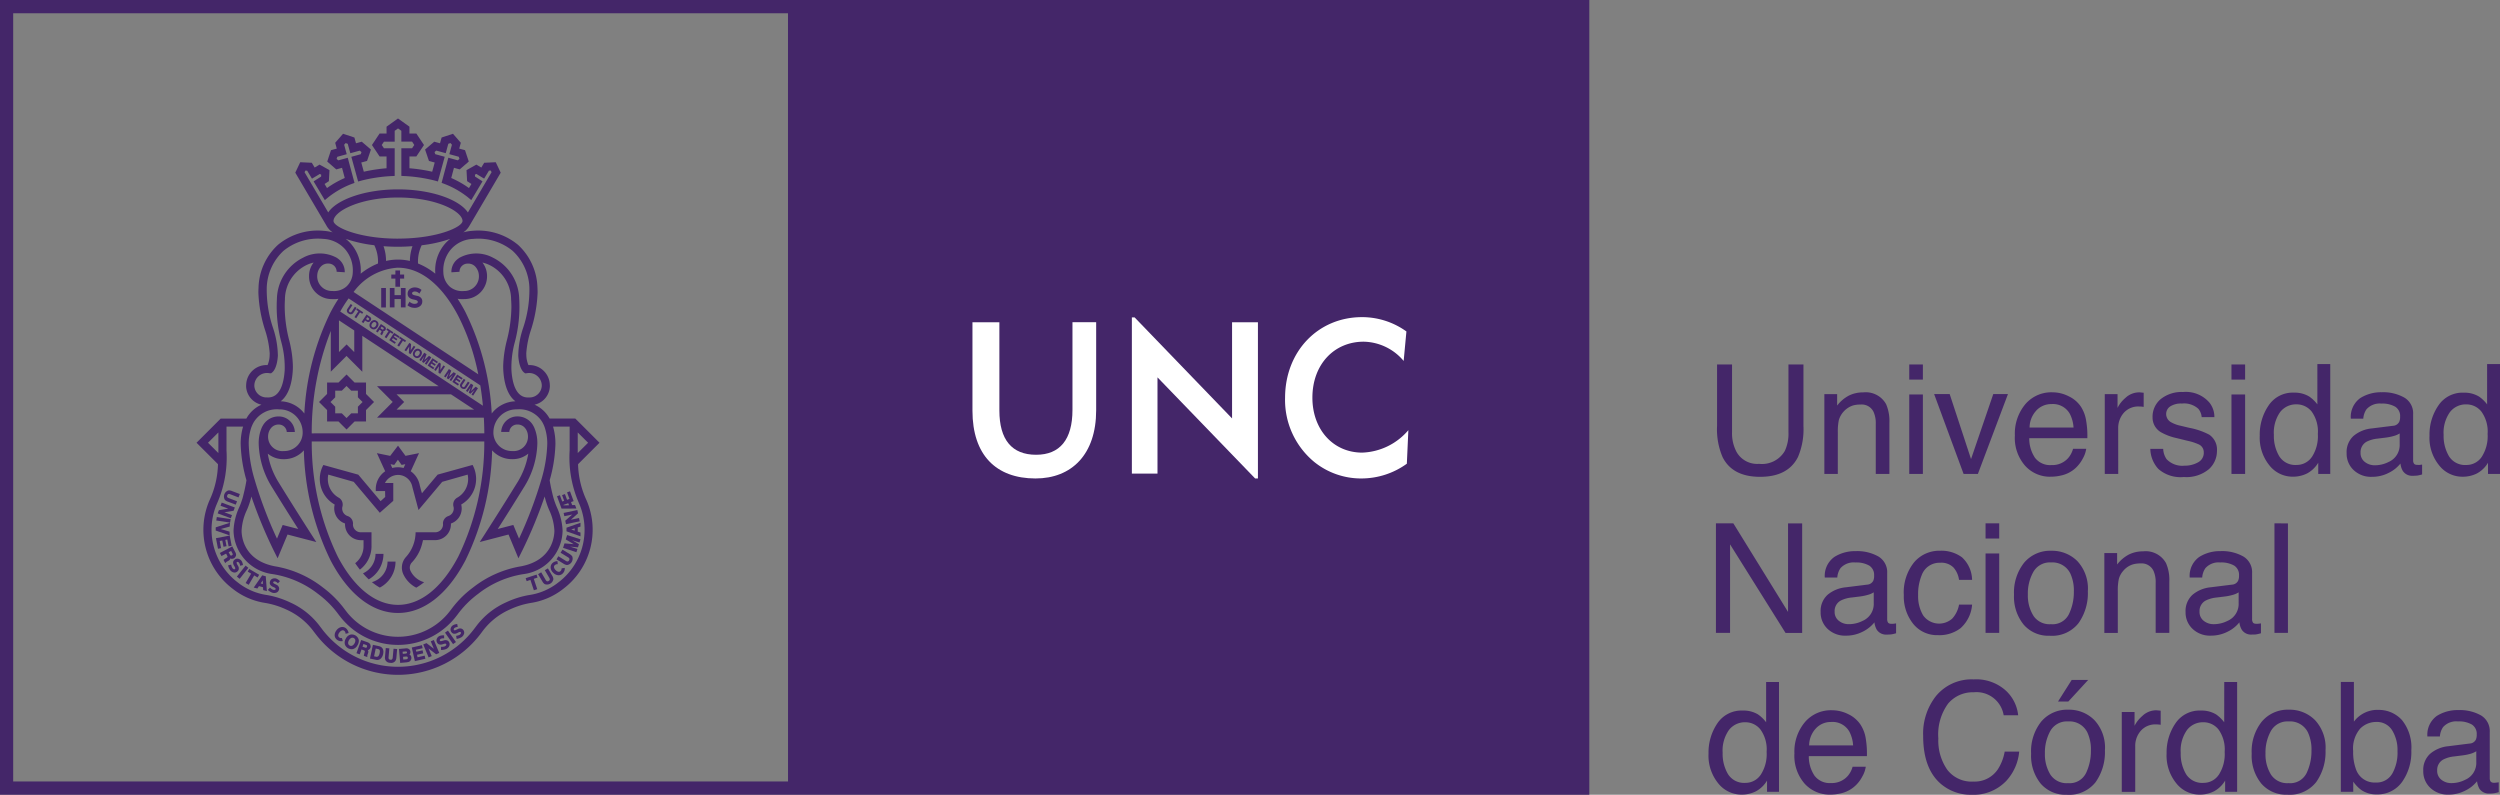
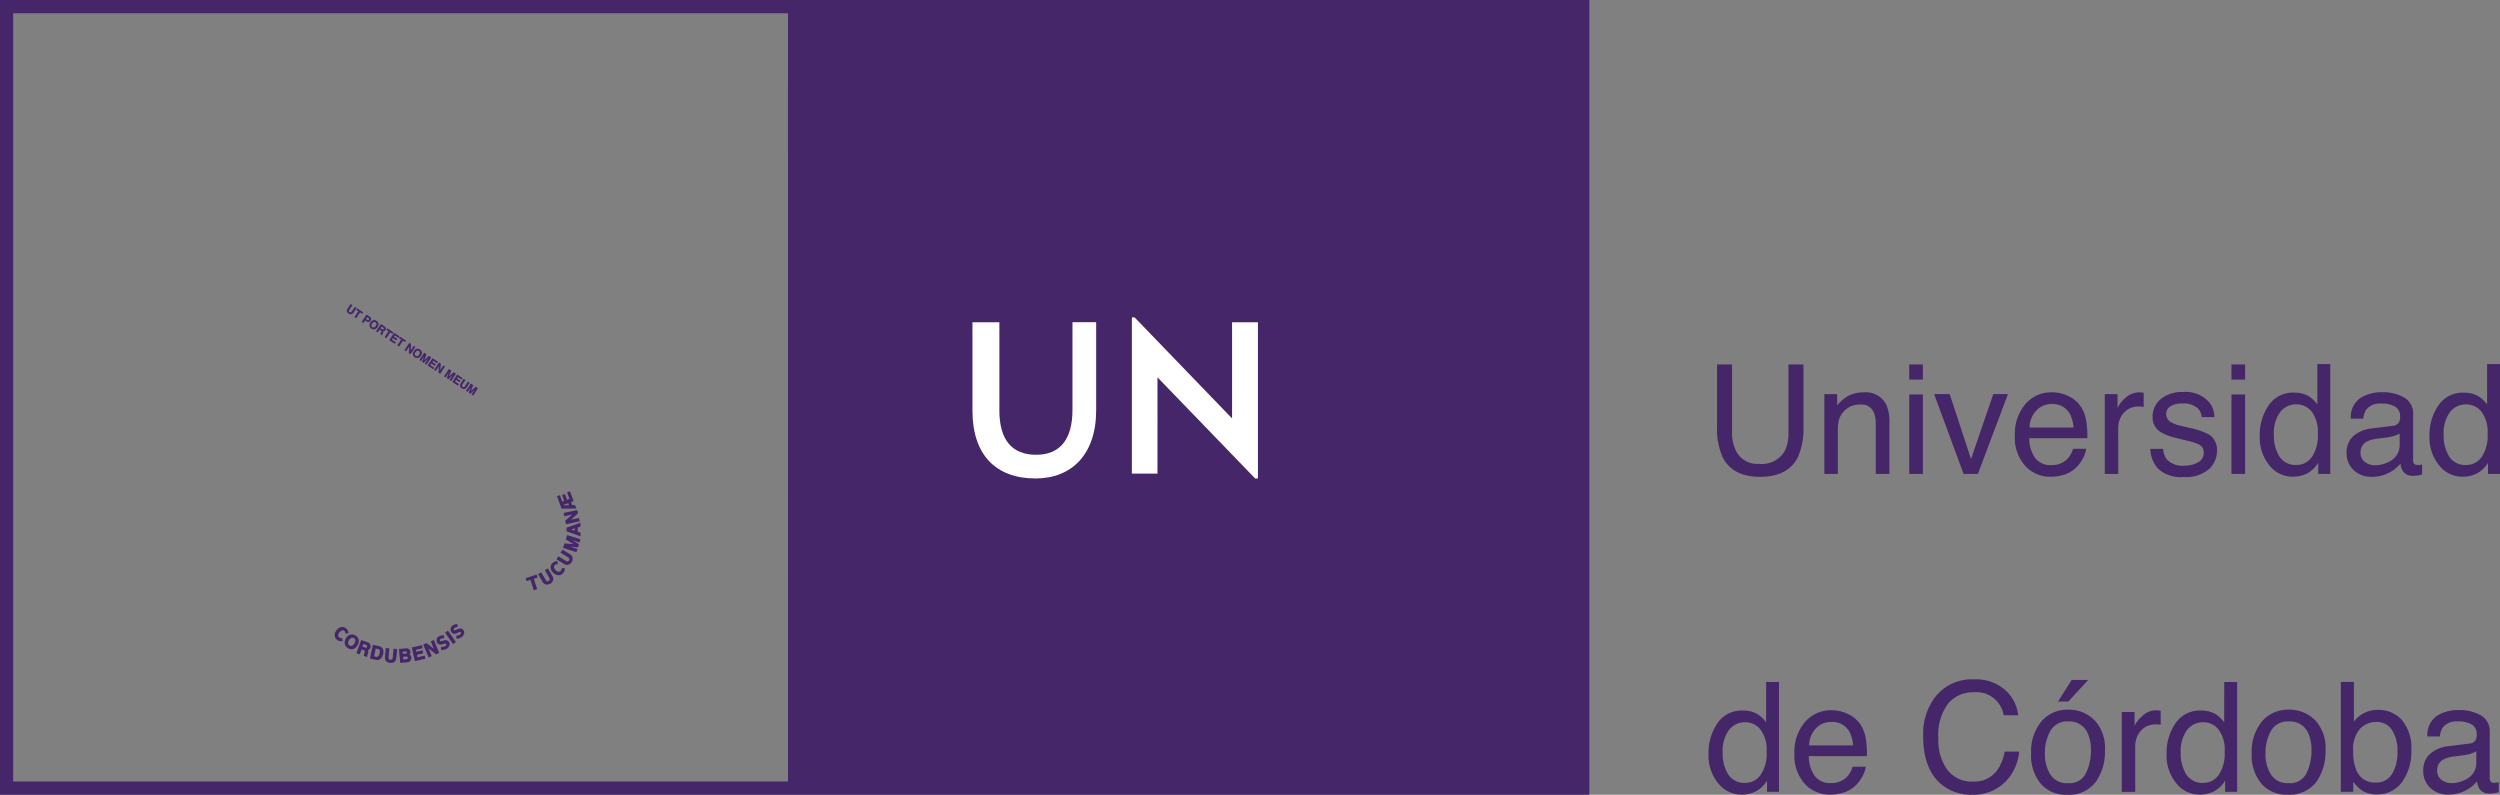
<svg xmlns="http://www.w3.org/2000/svg" width="289.552" height="92.043" viewBox="0 0 289.552 92.043">
  <rect x="0" y="0" width="289.552" height="92.043" fill="#808080" stroke="none" />
  <defs>
    <style>
      .cls-1 {
        fill: #442669;
      }

      .cls-2 {
        fill: #fff;
      }
    </style>
  </defs>
  <g id="Grupo_332" data-name="Grupo 332" transform="translate(-112.273 -325.305)">
    <g id="Grupo_331" data-name="Grupo 331" transform="translate(112.273 325.305)">
      <path id="Trazado_2973" data-name="Trazado 2973" class="cls-1" d="M112.273,325.305v92.043H296.348V325.305Zm91.27,90.507H113.8V326.841h89.738Z" transform="translate(-112.273 -325.305)" />
      <g id="Grupo_326" data-name="Grupo 326" transform="translate(197.883 42.167)">
        <path id="Trazado_2974" data-name="Trazado 2974" class="cls-1" d="M417.87,443.868a3.209,3.209,0,0,1-2.842,1.456,3.539,3.539,0,0,1-3.052-1.388,5.919,5.919,0,0,1-1.022-3.606,6.07,6.07,0,0,1,1.13-4.032,3.732,3.732,0,0,1,2.975-1.315,3.187,3.187,0,0,1,3.463,2.662H420.2a4.513,4.513,0,0,0-1.462-2.886,5.1,5.1,0,0,0-3.693-1.268,5.336,5.336,0,0,0-4.381,1.951,7.029,7.029,0,0,0-1.467,4.6q0,3.7,1.955,5.467a5.276,5.276,0,0,0,3.671,1.338,5.19,5.19,0,0,0,4.03-1.634,5.763,5.763,0,0,0,1.467-3.358h-1.68A5.553,5.553,0,0,1,417.87,443.868Zm6.947-7.814h1.193l2.3-2.5H426.4Zm11.392,1.015a2.316,2.316,0,0,0-1.636.667,3.613,3.613,0,0,0-.892,1.133v-1.6H432.2v9.248h1.559V441.2a2.622,2.622,0,0,1,.631-1.738,2.222,2.222,0,0,1,1.807-.756c.093,0,.177,0,.257.01a1.86,1.86,0,0,1,.253.035v-1.634c-.164-.02-.284-.03-.356-.036S436.236,437.069,436.21,437.069ZM426.024,437a3.931,3.931,0,0,0-3.152,1.379A5.528,5.528,0,0,0,421.7,442.1a5.137,5.137,0,0,0,1.111,3.463,3.782,3.782,0,0,0,3.01,1.287,3.9,3.9,0,0,0,3.35-1.458,6.033,6.033,0,0,0,1.079-3.691,4.662,4.662,0,0,0-1.226-3.5A4.133,4.133,0,0,0,426.024,437Zm2.035,7.34a2.108,2.108,0,0,1-2.093,1.167,2.246,2.246,0,0,1-2.029-.982,4.446,4.446,0,0,1-.639-2.459,5.121,5.121,0,0,1,.639-2.622,2.2,2.2,0,0,1,2.047-1.084,2.3,2.3,0,0,1,2.232,1.277,4.692,4.692,0,0,1,.41,2.1A5.912,5.912,0,0,1,428.059,444.344Zm-37.048-5.881a4.193,4.193,0,0,0-.938-.909,3.247,3.247,0,0,0-1.771-.45,3.359,3.359,0,0,0-2.938,1.478,6,6,0,0,0-1.026,3.5,5.087,5.087,0,0,0,1.127,3.456,3.432,3.432,0,0,0,2.669,1.3,3.686,3.686,0,0,0,1.7-.382,3.391,3.391,0,0,0,1.281-1.239v1.3H392.5V433.79h-1.492Zm-.636,6.087a2.114,2.114,0,0,1-1.765.929,2.2,2.2,0,0,1-2.01-1,4.6,4.6,0,0,1-.627-2.481,4.124,4.124,0,0,1,.727-2.638,2.326,2.326,0,0,1,1.893-.9,2.216,2.216,0,0,1,1.76.84,3.936,3.936,0,0,1,.714,2.591A4.366,4.366,0,0,1,390.375,444.55Zm12.174-4.206a4.1,4.1,0,0,0-.617-1.623,3.52,3.52,0,0,0-1.4-1.194,4.221,4.221,0,0,0-1.9-.459,3.951,3.951,0,0,0-3.139,1.387,5.3,5.3,0,0,0-1.207,3.613,4.9,4.9,0,0,0,1.193,3.514,3.874,3.874,0,0,0,2.913,1.255,5.317,5.317,0,0,0,1.259-.14,3.584,3.584,0,0,0,1.738-.933,3.9,3.9,0,0,0,.76-1.022,3.168,3.168,0,0,0,.4-1.13h-1.525a2.715,2.715,0,0,1-.572,1.079,2.464,2.464,0,0,1-1.928.81,2.208,2.208,0,0,1-1.911-.854,4.01,4.01,0,0,1-.661-2.263h6.73A10.668,10.668,0,0,0,402.549,440.345Zm-6.558.8a2.915,2.915,0,0,1,.763-1.952,2.344,2.344,0,0,1,1.78-.765,2.234,2.234,0,0,1,2.113,1.113,3.924,3.924,0,0,1,.436,1.6Zm65.857-4.121a3.4,3.4,0,0,0-2.762,1.364v-4.6h-1.514v12.726h1.437v-1.177a4.228,4.228,0,0,0,.926.966,3.038,3.038,0,0,0,1.787.51,3.467,3.467,0,0,0,2.953-1.454,5.991,5.991,0,0,0,1.062-3.644,5.049,5.049,0,0,0-1.078-3.5A3.609,3.609,0,0,0,461.849,437.026Zm1.66,7.416a2.079,2.079,0,0,1-1.888,1,2.272,2.272,0,0,1-2.293-1.533A5.683,5.683,0,0,1,459,441.8a3.535,3.535,0,0,1,.8-2.594,2.594,2.594,0,0,1,1.864-.785,2.058,2.058,0,0,1,1.846.958,4.334,4.334,0,0,1,.626,2.421A4.927,4.927,0,0,1,463.509,444.442Zm11.827,1.026a.475.475,0,0,1-.416-.146.679.679,0,0,1-.1-.393V439.6a2.113,2.113,0,0,0-1.008-1.935,5.019,5.019,0,0,0-2.642-.62,4.539,4.539,0,0,0-2.472.671,2.684,2.684,0,0,0-1.1,2.387h1.45a2.139,2.139,0,0,1,.366-1.084,2.037,2.037,0,0,1,1.72-.661,3.021,3.021,0,0,1,1.614.359,1.278,1.278,0,0,1,.563,1.157,1.4,1.4,0,0,1-.1.6.851.851,0,0,1-.716.446l-2.474.31a3.805,3.805,0,0,0-2.1.874,2.5,2.5,0,0,0-.8,1.99,2.6,2.6,0,0,0,.811,1.956,2.918,2.918,0,0,0,2.1.783,4.184,4.184,0,0,0,1.959-.464,3.944,3.944,0,0,0,1.361-1.082,2.264,2.264,0,0,0,.266.854,1.282,1.282,0,0,0,1.167.569,3.538,3.538,0,0,0,.519-.029,4.716,4.716,0,0,0,.558-.127v-1.146c-.1.015-.19.031-.279.037A2.253,2.253,0,0,1,475.335,445.468Zm-2.074-2.394a2.13,2.13,0,0,1-1.293,2.055,3.5,3.5,0,0,1-1.587.382,1.815,1.815,0,0,1-1.161-.388,1.274,1.274,0,0,1-.488-1.058,1.364,1.364,0,0,1,.718-1.292,3.513,3.513,0,0,1,1.264-.353l.94-.12a6.005,6.005,0,0,0,.875-.168,2.65,2.65,0,0,0,.732-.311ZM451.57,437a3.926,3.926,0,0,0-3.15,1.379,5.544,5.544,0,0,0-1.172,3.713,5.119,5.119,0,0,0,1.113,3.463,3.773,3.773,0,0,0,3.006,1.287,3.9,3.9,0,0,0,3.352-1.458A6.033,6.033,0,0,0,455.8,441.7a4.67,4.67,0,0,0-1.226-3.5A4.134,4.134,0,0,0,451.57,437Zm2.037,7.34a2.112,2.112,0,0,1-2.095,1.167,2.246,2.246,0,0,1-2.026-.982,4.422,4.422,0,0,1-.639-2.459,5.092,5.092,0,0,1,.639-2.622,2.2,2.2,0,0,1,2.048-1.084,2.3,2.3,0,0,1,2.23,1.277,4.684,4.684,0,0,1,.408,2.1A5.931,5.931,0,0,1,453.607,444.344Zm-9.543-5.881a4.061,4.061,0,0,0-.935-.909,3.244,3.244,0,0,0-1.77-.45,3.361,3.361,0,0,0-2.939,1.478,5.974,5.974,0,0,0-1.028,3.5,5.079,5.079,0,0,0,1.131,3.456,3.424,3.424,0,0,0,2.664,1.3,3.661,3.661,0,0,0,1.7-.382,3.342,3.342,0,0,0,1.284-1.239v1.3h1.39V433.79h-1.492Zm-.634,6.087a2.115,2.115,0,0,1-1.765.929,2.2,2.2,0,0,1-2.013-1,4.6,4.6,0,0,1-.625-2.481,4.106,4.106,0,0,1,.727-2.638,2.316,2.316,0,0,1,1.893-.9,2.215,2.215,0,0,1,1.76.84,3.941,3.941,0,0,1,.711,2.591A4.376,4.376,0,0,1,443.43,444.55Z" transform="translate(-384.338 -396.97)" />
-         <path id="Trazado_2975" data-name="Trazado 2975" class="cls-1" d="M427.516,420.2a6.022,6.022,0,0,0,1.079-3.691,4.676,4.676,0,0,0-1.223-3.5,4.15,4.15,0,0,0-3-1.19,3.933,3.933,0,0,0-3.154,1.379,5.545,5.545,0,0,0-1.175,3.708,5.13,5.13,0,0,0,1.114,3.464,3.768,3.768,0,0,0,3.01,1.291A3.894,3.894,0,0,0,427.516,420.2Zm-5.23-.863a4.395,4.395,0,0,1-.64-2.454,5.055,5.055,0,0,1,.64-2.62,2.191,2.191,0,0,1,2.045-1.091,2.3,2.3,0,0,1,2.232,1.277,4.681,4.681,0,0,1,.41,2.106,5.87,5.87,0,0,1-.568,2.6,2.109,2.109,0,0,1-2.09,1.168A2.24,2.24,0,0,1,422.285,419.342Zm-5.539,1.991h1.581v-9.2h-1.581ZM433.8,413.4a3.113,3.113,0,0,1,.9-.114,1.519,1.519,0,0,1,1.5.863,3.172,3.172,0,0,1,.25,1.363v5.819h1.58v-5.926a4.843,4.843,0,0,0-.381-2.15A2.69,2.69,0,0,0,435,411.885a3.686,3.686,0,0,0-1.628.357,4.125,4.125,0,0,0-1.387,1.168v-1.325h-1.481v9.248h1.559V416.5a6.367,6.367,0,0,1,.115-1.393,2.31,2.31,0,0,1,.5-.943A2.357,2.357,0,0,1,433.8,413.4Zm-38.294-4.753h-1.636V418.9l-6.334-10.255h-2.018v12.685h1.637V411.078l6.424,10.255h1.927Zm10.368,11.633c-.215,0-.353-.046-.421-.146a.678.678,0,0,1-.1-.385v-5.329a2.114,2.114,0,0,0-1.009-1.933,4.984,4.984,0,0,0-2.645-.625,4.491,4.491,0,0,0-2.464.673,2.687,2.687,0,0,0-1.109,2.388h1.448a2.207,2.207,0,0,1,.369-1.087,2.046,2.046,0,0,1,1.721-.66,3,3,0,0,1,1.611.362,1.271,1.271,0,0,1,.564,1.157,1.377,1.377,0,0,1-.1.6.844.844,0,0,1-.716.449l-2.472.308a3.838,3.838,0,0,0-2.106.871,2.53,2.53,0,0,0-.8,1.994,2.6,2.6,0,0,0,.815,1.956,2.915,2.915,0,0,0,2.1.778,4.208,4.208,0,0,0,1.955-.458,4.006,4.006,0,0,0,1.362-1.084,2.16,2.16,0,0,0,.268.849,1.279,1.279,0,0,0,1.168.569,4.547,4.547,0,0,0,.518-.024,4.166,4.166,0,0,0,.554-.129v-1.143c-.1.016-.191.027-.277.038A2.067,2.067,0,0,1,405.878,420.281Zm-2.078-2.4a2.134,2.134,0,0,1-1.292,2.061,3.5,3.5,0,0,1-1.583.379,1.8,1.8,0,0,1-1.162-.385,1.282,1.282,0,0,1-.492-1.062,1.375,1.375,0,0,1,.718-1.292,3.624,3.624,0,0,1,1.269-.35l.935-.116a5.714,5.714,0,0,0,.875-.175,2.57,2.57,0,0,0,.732-.305Zm10.1,2.864a4.059,4.059,0,0,0,1.292-2.687h-1.512a3.241,3.241,0,0,1-.781,1.61,2.275,2.275,0,0,1-3.373-.359,4.352,4.352,0,0,1-.586-2.334,5.78,5.78,0,0,1,.412-2.321,2.185,2.185,0,0,1,2.122-1.445,1.983,1.983,0,0,1,1.576.563,2.782,2.782,0,0,1,.629,1.415h1.512a3.637,3.637,0,0,0-1.175-2.612,4.032,4.032,0,0,0-2.542-.758,3.818,3.818,0,0,0-3.011,1.356,5.569,5.569,0,0,0-1.181,3.787,5.074,5.074,0,0,0,1.079,3.312,3.539,3.539,0,0,0,2.888,1.322A4.045,4.045,0,0,0,413.9,420.749Zm4.432-12.1h-1.581V410.4h1.581Zm29.764,12.858a4.157,4.157,0,0,0,.552-.129v-1.143c-.1.016-.191.027-.275.038a2.082,2.082,0,0,1-.233.01c-.215,0-.352-.046-.419-.146a.668.668,0,0,1-.1-.385v-5.329a2.113,2.113,0,0,0-1.008-1.933,4.983,4.983,0,0,0-2.642-.625,4.5,4.5,0,0,0-2.468.673,2.681,2.681,0,0,0-1.108,2.388h1.448a2.177,2.177,0,0,1,.37-1.087,2.039,2.039,0,0,1,1.718-.66,3.015,3.015,0,0,1,1.614.362,1.266,1.266,0,0,1,.562,1.157,1.352,1.352,0,0,1-.105.6.84.84,0,0,1-.714.449l-2.471.308a3.816,3.816,0,0,0-2.1.871,2.526,2.526,0,0,0-.8,1.994,2.593,2.593,0,0,0,.816,1.956,2.907,2.907,0,0,0,2.1.778,4.2,4.2,0,0,0,1.955-.458,3.951,3.951,0,0,0,1.363-1.084,2.124,2.124,0,0,0,.268.849,1.28,1.28,0,0,0,1.166.569A4.52,4.52,0,0,0,448.092,421.506Zm-2.033-3.62a2.134,2.134,0,0,1-1.292,2.061,3.516,3.516,0,0,1-1.583.379,1.817,1.817,0,0,1-1.164-.385,1.282,1.282,0,0,1-.492-1.062,1.379,1.379,0,0,1,.719-1.292,3.624,3.624,0,0,1,1.268-.35l.938-.116a5.829,5.829,0,0,0,.876-.175,2.623,2.623,0,0,0,.732-.305Zm4.149-9.238v12.685h1.56V408.648Z" transform="translate(-384.661 -390.196)" />
        <path id="Trazado_2976" data-name="Trazado 2976" class="cls-1" d="M409.532,383.323h-1.578v1.756h1.578Zm0,3.48h-1.578v9.2h1.578Zm-9.851,4.367a6.5,6.5,0,0,1,.115-1.392,2.55,2.55,0,0,1,1.627-1.7,3.087,3.087,0,0,1,.9-.111,1.509,1.509,0,0,1,1.5.86,3.141,3.141,0,0,1,.253,1.364v5.816h1.578V390.08a4.923,4.923,0,0,0-.377-2.149,2.694,2.694,0,0,0-2.655-1.372,3.679,3.679,0,0,0-1.632.356,4.155,4.155,0,0,0-1.388,1.169v-1.326h-1.481v9.246h1.557Zm67.149,3.786c-.212,0-.35-.048-.416-.148a.654.654,0,0,1-.1-.383V389.1a2.115,2.115,0,0,0-1.007-1.932,4.983,4.983,0,0,0-2.642-.626,4.508,4.508,0,0,0-2.47.674,2.686,2.686,0,0,0-1.1,2.387h1.446a2.175,2.175,0,0,1,.37-1.086,2.043,2.043,0,0,1,1.722-.661,2.987,2.987,0,0,1,1.61.364,1.269,1.269,0,0,1,.563,1.157,1.336,1.336,0,0,1-.107.6.844.844,0,0,1-.714.45l-2.474.308a3.839,3.839,0,0,0-2.1.868,2.524,2.524,0,0,0-.8,2,2.592,2.592,0,0,0,.816,1.956,2.915,2.915,0,0,0,2.1.78,4.18,4.18,0,0,0,1.956-.459,3.976,3.976,0,0,0,1.363-1.082,2.108,2.108,0,0,0,.268.849,1.278,1.278,0,0,0,1.168.57,4.51,4.51,0,0,0,.519-.025,3.805,3.805,0,0,0,.552-.131v-1.141c-.1.015-.191.026-.275.037S466.9,394.956,466.83,394.956Zm-2.075-2.394a2.135,2.135,0,0,1-1.292,2.06,3.515,3.515,0,0,1-1.583.379,1.817,1.817,0,0,1-1.163-.388,1.277,1.277,0,0,1-.492-1.06,1.38,1.38,0,0,1,.718-1.292,3.634,3.634,0,0,1,1.268-.35l.936-.116a6.1,6.1,0,0,0,.878-.175,2.639,2.639,0,0,0,.731-.306Zm-17.9-5.759h-1.581v9.2h1.581Zm-5.465,7.865a3.089,3.089,0,0,1-1.551.378,2.515,2.515,0,0,1-2.079-.752,2.254,2.254,0,0,1-.395-1.192h-1.49a3.535,3.535,0,0,0,.93,2.323,3.9,3.9,0,0,0,2.954.935,4.066,4.066,0,0,0,2.891-.9,2.844,2.844,0,0,0,.944-2.132,2.08,2.08,0,0,0-.9-1.874,8.131,8.131,0,0,0-2.288-.787l-1.046-.25a3.691,3.691,0,0,1-1.038-.379,1.085,1.085,0,0,1-.612-.962,1.043,1.043,0,0,1,.466-.889,2.313,2.313,0,0,1,1.366-.337,2.452,2.452,0,0,1,1.9.615,1.766,1.766,0,0,1,.381.956h1.472a2.659,2.659,0,0,0-.572-1.676,3.6,3.6,0,0,0-3.055-1.23,3.873,3.873,0,0,0-2.576.811,2.651,2.651,0,0,0-.957,2.126,1.957,1.957,0,0,0,1.015,1.745,6.347,6.347,0,0,0,1.773.656l1.258.311a6.4,6.4,0,0,1,1.349.439.992.992,0,0,1,.536.907A1.238,1.238,0,0,1,441.39,394.668Zm-50.7,1.669q3.22,0,4.376-2.294a8.185,8.185,0,0,0,.634-3.6v-7.12h-1.736v7.834a4.723,4.723,0,0,1-.423,2.186,3.067,3.067,0,0,1-2.99,1.492,2.741,2.741,0,0,1-2.6-1.38,4.589,4.589,0,0,1-.521-2.3v-7.834h-1.736v7.12a8.185,8.185,0,0,0,.634,3.6Q387.466,396.338,390.689,396.338Zm84.192-13.059v4.673a4.063,4.063,0,0,0-.936-.907,3.255,3.255,0,0,0-1.768-.452,3.359,3.359,0,0,0-2.936,1.481,5.95,5.95,0,0,0-1.033,3.5,5.064,5.064,0,0,0,1.13,3.453,3.418,3.418,0,0,0,2.665,1.3,3.674,3.674,0,0,0,1.7-.379,3.363,3.363,0,0,0,1.282-1.237v1.295h1.392V383.279Zm-.634,10.765a2.124,2.124,0,0,1-1.765.924,2.2,2.2,0,0,1-2.01-1,4.6,4.6,0,0,1-.627-2.481,4.111,4.111,0,0,1,.727-2.638,2.319,2.319,0,0,1,1.893-.9,2.216,2.216,0,0,1,1.76.842,3.938,3.938,0,0,1,.714,2.586A4.4,4.4,0,0,1,474.247,394.044Zm-42.094-3.352a2.653,2.653,0,0,1,.628-1.741,2.233,2.233,0,0,1,1.811-.756c.091,0,.175,0,.255.009s.162.02.257.036V386.6c-.169-.016-.289-.027-.356-.036s-.118-.009-.148-.009a2.328,2.328,0,0,0-1.635.667,3.509,3.509,0,0,0-.888,1.135v-1.6H430.6v9.246h1.558Zm14.7-7.369h-1.581v1.756h1.581Zm-22.564,13a5.1,5.1,0,0,0,1.261-.14,3.58,3.58,0,0,0,1.74-.929,4.11,4.11,0,0,0,.758-1.022,3.238,3.238,0,0,0,.4-1.135h-1.524a2.759,2.759,0,0,1-.576,1.081,2.443,2.443,0,0,1-1.925.8,2.2,2.2,0,0,1-1.911-.849,4,4,0,0,1-.66-2.263h6.728a10.181,10.181,0,0,0-.14-2.035,4.134,4.134,0,0,0-.615-1.629,3.481,3.481,0,0,0-1.4-1.189,4.169,4.169,0,0,0-1.895-.463,3.96,3.96,0,0,0-3.144,1.39,5.313,5.313,0,0,0-1.2,3.609,4.876,4.876,0,0,0,1.193,3.513A3.858,3.858,0,0,0,424.291,396.327Zm-1.64-7.642a2.355,2.355,0,0,1,1.782-.767,2.235,2.235,0,0,1,2.114,1.117,3.964,3.964,0,0,1,.435,1.6H421.89A2.917,2.917,0,0,1,422.651,388.685Zm-6.746,7.32,3.482-9.246h-1.7l-2.576,7.53-2.474-7.53h-1.8l3.411,9.246Zm39.318-8.053a4.171,4.171,0,0,0-.94-.907,3.257,3.257,0,0,0-1.769-.452,3.356,3.356,0,0,0-2.935,1.481,5.962,5.962,0,0,0-1.029,3.5,5.084,5.084,0,0,0,1.127,3.453,3.422,3.422,0,0,0,2.669,1.3,3.669,3.669,0,0,0,1.694-.379,3.382,3.382,0,0,0,1.284-1.237v1.295h1.392V383.279h-1.492Zm-.638,6.091a2.116,2.116,0,0,1-1.765.924,2.193,2.193,0,0,1-2.007-1,4.57,4.57,0,0,1-.626-2.481,4.115,4.115,0,0,1,.722-2.638,2.327,2.327,0,0,1,1.893-.9,2.229,2.229,0,0,1,1.765.842,3.943,3.943,0,0,1,.711,2.586A4.4,4.4,0,0,1,454.585,394.044Z" transform="translate(-384.706 -383.279)" />
      </g>
      <g id="Grupo_327" data-name="Grupo 327" transform="translate(112.63 36.731)">
        <path id="Trazado_2977" data-name="Trazado 2977" class="cls-2" d="M304.117,387.547l-11.286-11.7h-.319v18.089h2.968V382.792L306.788,394.5h.324V376.41h-2.995Z" transform="translate(-274.048 -375.816)" />
        <path id="Trazado_2978" data-name="Trazado 2978" class="cls-2" d="M278.71,386.769c0,3.441-1.46,5.2-4.209,5.2-2.8,0-4.256-1.731-4.256-5.123V376.623h-3.118v10.245c0,5.123,2.724,7.846,7.3,7.846,4.182,0,7.028-2.773,7.028-7.9v-10.2H278.71Z" transform="translate(-267.126 -376.029)" />
-         <path id="Trazado_2979" data-name="Trazado 2979" class="cls-2" d="M320.072,385.136c0-3.861,2.527-6.486,5.941-6.486a6.186,6.186,0,0,1,4.629,2.23l.319-3.416a8.8,8.8,0,0,0-5.147-1.658c-5.071,0-8.907,3.957-8.907,9.354a9.308,9.308,0,0,0,3.387,7.425,8.632,8.632,0,0,0,5.447,1.906,8.993,8.993,0,0,0,5.27-1.709l.175-3.884a7.354,7.354,0,0,1-5.348,2.6C322.475,391.494,320.072,388.822,320.072,385.136Z" transform="translate(-280.699 -375.806)" />
      </g>
      <g id="Grupo_330" data-name="Grupo 330" transform="translate(22.763 13.717)">
-         <path id="Trazado_2980" data-name="Trazado 2980" class="cls-1" d="M166.6,363.654h.543v-.94h.473v-.468h-.473v-.47H166.6v.47h-.473v.468h.473Zm-1.642,2.4h.545V363.8h-.545Zm4.53-1.177a.65.65,0,0,0-.292-.147l-.378-.089a.426.426,0,0,1-.174-.068l-.028-.018a.126.126,0,0,1-.08-.129.172.172,0,0,1,.084-.154.467.467,0,0,1,.257-.063.708.708,0,0,1,.459.2l.044.043.248-.426-.035-.027a1.183,1.183,0,0,0-.685-.261.952.952,0,0,0-.658.2.667.667,0,0,0-.228.516.569.569,0,0,0,.239.506,1,1,0,0,0,.418.171l.231.053a.428.428,0,0,1,.178.071l.036.024a.137.137,0,0,1,.072.124.2.2,0,0,1-.16.2.819.819,0,0,1-.248.036.829.829,0,0,1-.5-.211l-.041-.053-.247.426.033.025a1.237,1.237,0,0,0,.767.275,1,1,0,0,0,.674-.209.657.657,0,0,0,.242-.525.577.577,0,0,0-.206-.476Zm-2.251-.251H166.5V363.8h-.544v2.25h.544v-.962h.737v.962h.544V363.8h-.544ZM163.2,374.755h-1.323l-.931-.933s-.754.749-.933.933h-1.323v1.319c-.183.184-.934.933-.934.933l.934.933v1.321h1.323c.179.182.933.933.933.933s.748-.751.931-.933H163.2v-1.321l.93-.933s-.748-.749-.93-.933Zm-.942,2.8v.767h-.77l-.545.546-.544-.546h-.768v-.767s-.341-.346-.546-.545c.205-.2.546-.546.546-.546v-.769h.768l.544-.543.545.543h.77v.769l.543.546C162.6,377.207,162.26,377.552,162.26,377.552Zm1.627,20.317a.517.517,0,0,0,.055.047,6.576,6.576,0,0,0,.859.583,3.406,3.406,0,0,0,1.818-3.013h-.924A2.478,2.478,0,0,1,163.887,397.869Zm1.333-3.274H164.3a2.477,2.477,0,0,1-1.451,2.253,8.3,8.3,0,0,0,.668.7A3.4,3.4,0,0,0,165.22,394.595Zm22.223-15.672h-2.977a3.722,3.722,0,0,0-1.746-1.607,2.268,2.268,0,0,0,1.776-2.128c0-.041,0-.086-.005-.135a2.36,2.36,0,0,0-2.478-2.325,3.077,3.077,0,0,1-.244-1.148c0-.069-.007-.14-.007-.211a11,11,0,0,1,.544-2.715,16.092,16.092,0,0,0,.77-4.336c0-.188-.008-.383-.019-.576a6.986,6.986,0,0,0-2.251-4.941,7.224,7.224,0,0,0-5.284-1.623,5.321,5.321,0,0,0-1.055.179,2.242,2.242,0,0,0,.713-.764l3.621-6.15-.575-1.21-1.339.063s-.231.385-.331.554c-.169-.1-.572-.342-.572-.342l-1.143.641.069,1.279s.353.231.5.324c-.119.195-.157.259-.284.474a11.08,11.08,0,0,0-2.055-1.166c.1-.372.206-.77.317-1.18l.665.184,1.05-.911-.436-1.316-.671-.182c.061-.217.186-.674.186-.674l-.909-1.044-1.317.434s-.128.457-.186.667l-.666-.182-1.063.907.449,1.321.666.182c-.1.381-.187.7-.29,1.066a19.166,19.166,0,0,0-2.635-.4v-1.37h.8l.885-1.323-.885-1.33h-.8v-.794l-1.325-.949-1.326.949v.794h-.807l-.884,1.33.884,1.323h.807v1.37a19.184,19.184,0,0,0-2.635.4c-.1-.37-.188-.685-.292-1.066.215-.057.668-.182.668-.182l.45-1.321-1.063-.907-.666.182-.185-.667-1.314-.434-.913,1.044s.126.457.183.674l-.668.182-.436,1.316,1.047.911.668-.184c.109.41.217.807.316,1.18a11.171,11.171,0,0,0-2.058,1.166c-.127-.215-.164-.279-.282-.474.148-.093.5-.324.5-.324l.069-1.279-1.146-.641s-.4.239-.569.342c-.1-.169-.332-.554-.332-.554l-1.341-.063-.572,1.21,3.612,6.134a2.207,2.207,0,0,0,.721.78,5.382,5.382,0,0,0-1.055-.179,7.221,7.221,0,0,0-5.284,1.623,6.982,6.982,0,0,0-2.25,4.941c-.011.193-.019.388-.019.576a15.977,15.977,0,0,0,.77,4.336,11.02,11.02,0,0,1,.541,2.715c0,.071,0,.142-.005.211a3.067,3.067,0,0,1-.243,1.148,2.358,2.358,0,0,0-2.477,2.325.98.98,0,0,0-.007.135,2.271,2.271,0,0,0,1.776,2.128,3.712,3.712,0,0,0-1.745,1.607H146.37l-2.8,2.8,2.483,2.483a10.45,10.45,0,0,1-.987,4.2,8.577,8.577,0,0,0,2.7,10.237,8,8,0,0,0,3.778,1.636,9.436,9.436,0,0,1,2.45.774,7.914,7.914,0,0,1,3.172,2.567l.107.135a12,12,0,0,0,19.272,0l.1-.135a7.9,7.9,0,0,1,3.173-2.567,9.41,9.41,0,0,1,2.45-.774,8.01,8.01,0,0,0,3.779-1.636,8.576,8.576,0,0,0,2.7-10.237,10.523,10.523,0,0,1-.988-4.2l2.484-2.483Zm-3.793.47c.04.068.076.142.111.215s.075.166.108.252a5.8,5.8,0,0,1,.324,2.037,16.1,16.1,0,0,1-.687,4.112,49.329,49.329,0,0,1-2.582,6.818c-.252-.6-.663-1.584-.663-1.584s-1.1.286-1.8.465c.7-1.092,1.876-2.954,3.15-5.023a9.957,9.957,0,0,0,1.434-4.865,4.475,4.475,0,0,0-.321-1.758,2.147,2.147,0,0,0-.171-.348.084.084,0,0,0-.005-.011h0a2.077,2.077,0,0,0-1.815-1.029,1.866,1.866,0,0,0-1.876,1.8h.94a.353.353,0,0,1,.008-.086.918.918,0,0,1,.927-.776,1.092,1.092,0,0,1,.906.432,1.569,1.569,0,0,1,.127.186c.025.049.05.1.072.153a1.532,1.532,0,0,1,.122.579,1.662,1.662,0,0,1-1.818,1.722,2.14,2.14,0,0,1-2.184-2.239,2.66,2.66,0,0,1,2.714-2.589A3.112,3.112,0,0,1,183.65,379.393Zm-26.737,1.244a32.166,32.166,0,0,1,2.209-11.862v4.715s1.445-1.443,1.823-1.822c.378.381,1.826,1.833,1.826,1.833v-4.161l8.847,5.835h-7.142L166.29,377c-.376.379-1.815,1.822-1.815,1.822h12.371q.048.9.057,1.813Zm19.987.94a30.3,30.3,0,0,1-3.007,13.323c-1.893,3.613-4.373,5.6-6.985,5.6s-5.094-1.991-6.985-5.6a30.325,30.325,0,0,1-3.008-13.323Zm-22.606-11.753a15.977,15.977,0,0,1-.51-3.782c0-.29.007-.591.026-.911a4.453,4.453,0,0,1,2.506-3.99,4.059,4.059,0,0,1,.817-.289,2.52,2.52,0,0,0-.522,1.355c-.005.071-.007.142-.007.21a2.625,2.625,0,0,0,2.62,2.669,3.448,3.448,0,0,0,.787-.036q-.481.732-.919,1.567a30.008,30.008,0,0,0-3.033,11.72,3.6,3.6,0,0,0-2.743-1.416c.666-.512,1.268-1.53,1.4-3.509.011-.186.016-.37.016-.549A13.385,13.385,0,0,0,154.294,369.823Zm16.926-7.745a.562.562,0,0,1,0,.062,7.822,7.822,0,0,0-1.994-1.177,4.315,4.315,0,0,1,.423-2.113,15.748,15.748,0,0,0,3.312-.743,4.105,4.105,0,0,0-.618.579A4.7,4.7,0,0,0,171.22,362.078Zm-4.312-3.995c-4.391,0-7.25-1.246-7.46-1.966h0a.29.29,0,0,1-.011-.08c0-1.082,2.976-2.718,7.471-2.718s7.47,1.637,7.47,2.718C174.379,356.738,171.468,358.083,166.908,358.083Zm1.674.876a5.414,5.414,0,0,0-.3,1.707,6.112,6.112,0,0,0-2.76,0,5.274,5.274,0,0,0-.292-1.707c.554.042,1.119.064,1.674.064S168.027,359,168.582,358.959Zm-4.419-.109a4.305,4.305,0,0,1,.423,2.113,7.91,7.91,0,0,0-2,1.177.622.622,0,0,0,0-.064,4.694,4.694,0,0,0-1.124-3.389,4.308,4.308,0,0,0-.616-.579A15.678,15.678,0,0,0,164.162,358.85Zm2.746,2.6c2.613,0,5.092,1.991,6.985,5.606A25.8,25.8,0,0,1,176.2,373.8l-14.439-9.536A6.852,6.852,0,0,1,166.908,361.449Zm9.529,13.626q.19,1.154.3,2.357l-16.525-10.906a15.718,15.718,0,0,1,.973-1.523Zm-9.7,1.039h6.306l2.682,1.769h-8.988c.268-.266.882-.882.882-.882S167,376.382,166.733,376.114Zm-4.9-7.4v2.507c-.268-.268-.884-.887-.884-.887s-.619.619-.887.882v-3.671Zm12.891-2.1a18.029,18.029,0,0,0-.919-1.567,3.463,3.463,0,0,0,.789.036,2.627,2.627,0,0,0,2.619-2.669c0-.068,0-.14-.008-.21a2.523,2.523,0,0,0-.525-1.355,4.083,4.083,0,0,1,.82.289,4.446,4.446,0,0,1,2.5,3.99c.023.319.034.62.034.911a16.078,16.078,0,0,1-.514,3.782,13.38,13.38,0,0,0-.437,3.04c0,.179.007.363.017.549.133,1.98.733,3,1.4,3.509a3.6,3.6,0,0,0-2.744,1.416A29.97,29.97,0,0,0,174.723,366.618Zm.862-8.5a6.272,6.272,0,0,1,4.6,1.388,6.077,6.077,0,0,1,1.933,4.3,13.808,13.808,0,0,1-.719,4.6,10.407,10.407,0,0,0-.569,3.239c.091,1.385.52,1.829.65,1.931l.141.111.183-.011a1.465,1.465,0,0,1,1.749,1.445,1.418,1.418,0,0,1-1.471,1.359c-1.511.1-1.944-1.647-2.042-3.125a10.972,10.972,0,0,1,.4-3.32,15.96,15.96,0,0,0,.5-4.959,5.472,5.472,0,0,0-3.038-4.784,4.077,4.077,0,0,0-3.956.05l.007.007a1.88,1.88,0,0,0-.87,1.536c0,.038,0,.071,0,.1l.939-.06a.938.938,0,0,1,.9-.947,1.14,1.14,0,0,1,.853.273,1.573,1.573,0,0,1,.489,1.02,1.7,1.7,0,0,1-1.737,1.882,2.207,2.207,0,0,1-1.631-.51,2.292,2.292,0,0,1-.742-1.627,3.748,3.748,0,0,1,.894-2.709A3.583,3.583,0,0,1,175.585,358.117Zm-16.764-3.066c-.927-1.574-2.575-4.371-2.742-4.657.038-.085.047-.1.089-.193.1.007.119.007.213.009.129.219.555.928.555.928s.694-.414.909-.547c.074.04.085.046.159.089,0,.106,0,.124-.011.217l-.867.556,1.3,2.17.421-.35a10.286,10.286,0,0,1,2.616-1.495l.4-.151-.783-2.909-1.092.3-.2-.169c.039-.115.047-.14.082-.244.255-.071,1.092-.3,1.092-.3s-.23-.836-.3-1.092c.072-.082.091-.1.172-.195.116.038.141.049.245.084.068.253.3,1.089.3,1.089l1.092-.3.2.169c-.039.116-.047.142-.083.246l-1.093.3.787,2.861.453-.124a17.818,17.818,0,0,1,3.334-.5l.447-.022v-3.2h-1.24c-.1-.142-.148-.222-.26-.381.111-.167.164-.249.26-.388h1.24V345.6l.387-.279.385.279v1.25h1.242c.1.14.148.222.256.388-.108.159-.159.239-.256.381h-1.242v3.2l.446.022a17.811,17.811,0,0,1,3.336.5l.453.124.787-2.861-1.094-.3c-.036-.1-.044-.13-.082-.246.093-.079.112-.1.2-.169l1.094.3s.229-.836.3-1.089c.105-.035.131-.046.247-.084.079.093.1.113.172.195-.072.257-.3,1.092-.3,1.092s.837.228,1.091.3c.036.1.044.129.08.244-.091.08-.11.1-.193.169-.255-.069-1.095-.3-1.095-.3l-.781,2.909.4.151a10.266,10.266,0,0,1,2.614,1.495l.423.35.283-.47,1.018-1.7s-.663-.428-.864-.556c-.006-.093-.006-.111-.012-.217l.158-.089c.218.133.908.547.908.547s.428-.709.559-.928c.091,0,.11,0,.209-.009.047.091.052.108.093.193l-2.742,4.662c-1.02-1.523-4.309-2.674-8.087-2.674S159.84,353.53,158.822,355.051Zm-8.559,20.066a1.465,1.465,0,0,1,1.751-1.445l.183.011.141-.111c.129-.1.557-.546.65-1.931a10.475,10.475,0,0,0-.57-3.239,13.884,13.884,0,0,1-.72-4.6,6.09,6.09,0,0,1,1.935-4.3,6.276,6.276,0,0,1,4.6-1.388,3.58,3.58,0,0,1,2.533,1.188,3.743,3.743,0,0,1,.895,2.709,2.292,2.292,0,0,1-.742,1.627,2.2,2.2,0,0,1-1.63.51,1.7,1.7,0,0,1-1.737-1.882,1.563,1.563,0,0,1,.491-1.02,1.128,1.128,0,0,1,.851-.273.939.939,0,0,1,.9.947l.939.06c0-.031,0-.064,0-.1a1.882,1.882,0,0,0-.87-1.536l.005-.007a4.076,4.076,0,0,0-3.955-.05,5.468,5.468,0,0,0-3.037,4.784,15.985,15.985,0,0,0,.5,4.959,11.017,11.017,0,0,1,.4,3.32c-.1,1.479-.53,3.226-2.042,3.125A1.415,1.415,0,0,1,150.262,375.117Zm-.316,4.744c.033-.087.069-.17.108-.252s.072-.147.111-.215a3.116,3.116,0,0,1,2.977-1.534,2.662,2.662,0,0,1,2.716,2.589,2.141,2.141,0,0,1-2.185,2.239,1.664,1.664,0,0,1-1.821-1.722,1.552,1.552,0,0,1,.125-.579,1.164,1.164,0,0,1,.072-.153,1.656,1.656,0,0,1,.127-.186,1.094,1.094,0,0,1,.9-.432.922.922,0,0,1,.932.776c0,.028.005.06.005.086h.938a1.865,1.865,0,0,0-1.876-1.8,2.083,2.083,0,0,0-1.814,1.029h0a.04.04,0,0,1-.006.011,2.594,2.594,0,0,0-.174.348,4.542,4.542,0,0,0-.316,1.758,9.991,9.991,0,0,0,1.429,4.865c1.274,2.069,2.453,3.931,3.15,5.023l-1.8-.465s-.412.986-.66,1.584a48.728,48.728,0,0,1-2.585-6.818,16.007,16.007,0,0,1-.688-4.112A5.784,5.784,0,0,1,149.947,379.86Zm-.55,9.663a9.5,9.5,0,0,0,.457-1.306l.021-.081c.015-.063.03-.122.044-.187a53.3,53.3,0,0,0,2.579,6.24l.459.918s.935-2.235,1.149-2.752l3.334.869-.655-1.013c-.017-.028-1.787-2.773-3.784-6.016a9.162,9.162,0,0,1-1.185-3.21,2.834,2.834,0,0,0,1.856.642A3.062,3.062,0,0,0,156,382.607a30.681,30.681,0,0,0,3.088,12.728c2.061,3.939,4.836,6.107,7.816,6.107s5.756-2.167,7.815-6.107a30.6,30.6,0,0,0,3.085-12.728,3.084,3.084,0,0,0,2.334,1.021,2.84,2.84,0,0,0,1.856-.642,9.207,9.207,0,0,1-1.186,3.21c-2,3.243-3.769,5.987-3.786,6.016l-.652,1.013,3.334-.869,1.148,2.752.458-.918a53.316,53.316,0,0,0,2.581-6.24c.013.065.031.124.044.187l.022.081a9.593,9.593,0,0,0,.455,1.306,6.286,6.286,0,0,1,.605,2.388c0,.565-.185,3.409-3.83,4.119a12.279,12.279,0,0,0-5.587,2.458,12.07,12.07,0,0,0-2.549,2.56c-.18.23-.335.432-.481.594a7.562,7.562,0,0,1-11.336,0c-.148-.161-.3-.364-.48-.594a12.141,12.141,0,0,0-2.549-2.56,12.3,12.3,0,0,0-5.587-2.458c-3.647-.71-3.831-3.554-3.831-4.119A6.312,6.312,0,0,1,149.4,389.523Zm-4.5-7.8,1.2-1.194v2.1c0,.1,0,.193,0,.288Zm43.007,7.1a7.642,7.642,0,0,1-2.445,9.089,7.072,7.072,0,0,1-3.387,1.452,10.4,10.4,0,0,0-2.673.854,8.769,8.769,0,0,0-3.5,2.837l-.1.129a11.06,11.06,0,0,1-17.788,0l-.1-.129a8.783,8.783,0,0,0-3.5-2.837,10.377,10.377,0,0,0-2.67-.854,7.068,7.068,0,0,1-3.387-1.452,7.682,7.682,0,0,1-3.048-6,7.587,7.587,0,0,1,.607-3.091,13.2,13.2,0,0,0,1.124-6.193V379.86h1.92a6.963,6.963,0,0,0-.277,2.037,16.758,16.758,0,0,0,.668,4.176c-.116.74-.26,1.322-.387,1.839l-.019.08a9.162,9.162,0,0,1-.417,1.178,7.181,7.181,0,0,0-.672,2.74,5.175,5.175,0,0,0,4.591,5.04,11.364,11.364,0,0,1,5.211,2.295,11.149,11.149,0,0,1,2.362,2.378c.182.235.353.457.528.647a8.487,8.487,0,0,0,12.726,0c.174-.191.344-.412.527-.647a11.1,11.1,0,0,1,2.361-2.378,11.365,11.365,0,0,1,5.213-2.295,5.175,5.175,0,0,0,4.592-5.04,7.167,7.167,0,0,0-.676-2.74,9.363,9.363,0,0,1-.414-1.178l-.02-.08c-.129-.518-.27-1.1-.386-1.839a16.784,16.784,0,0,0,.666-4.176,7.068,7.068,0,0,0-.274-2.037h1.919v2.767A13.166,13.166,0,0,0,187.907,388.82Zm-.186-5.905c0-.1,0-.188,0-.288v-2.1l1.2,1.194Zm-26.953,8.162h0v.093a1.834,1.834,0,0,0,1.837,1.835l.307,0v.718a2.481,2.481,0,0,1-.967,1.946c.18.265.361.516.546.747a3.4,3.4,0,0,0,1.345-2.709v-1.615H162.6a.912.912,0,0,1-.914-.914l.007-.1a.911.911,0,0,0-.648-.876h0a.916.916,0,0,1-.607-.86.763.763,0,0,1,.023-.195.839.839,0,0,0,.038-.271.91.91,0,0,0-.471-.8l0,0a2.48,2.48,0,0,1-1.251-2.154,2.421,2.421,0,0,1,.052-.512l2.949.838,3.018,3.582,1.561-1.383,0-2.066h-.966a1.731,1.731,0,0,1,1.512-.935,1.687,1.687,0,0,1,1.661,1.385l.715,2.68,2.745-3.263,2.949-.838a2.567,2.567,0,0,1,.053.512,2.478,2.478,0,0,1-1.252,2.154l0,0a.906.906,0,0,0-.475.8.786.786,0,0,0,.041.271.9.9,0,0,1,.02.195.919.919,0,0,1-.6.86h0a.911.911,0,0,0-.649.876l.009.1a.915.915,0,0,1-.918.914h-2.261a4.312,4.312,0,0,1-1.149,2.9,1.838,1.838,0,0,0-.231,2.042,3.351,3.351,0,0,0,1.458,1.472,7.655,7.655,0,0,0,.911-.632,2.509,2.509,0,0,1-1.55-1.263.883.883,0,0,1,.167-1.066,4.94,4.94,0,0,0,.95-1.5,6.363,6.363,0,0,0,.3-1.044l1.4,0a1.836,1.836,0,0,0,1.837-1.835v-.093h0a1.831,1.831,0,0,0,1.247-1.741,1.953,1.953,0,0,0-.055-.458,3.406,3.406,0,0,0,1.315-4.584l-4.047,1.122-1.816,2.159s-.147-.466-.265-.983a2.551,2.551,0,0,0-1.034-1.564l.959-2.1-1.567.313-.866-1.18L166,383.247l-1.54-.315.959,2.1a2.5,2.5,0,0,0-1.091,2.1c0,.076.006.193.006.193h1.074l.012.685-.533.481-2.583-3.068-4.045-1.122a3.4,3.4,0,0,0,1.314,4.584,1.815,1.815,0,0,0-.057.458A1.835,1.835,0,0,0,160.768,391.077Zm5.7-6.79.424-.6.428.6.428-.084-.2.441a2.567,2.567,0,0,0-1.306,0l-.2-.441Z" transform="translate(-143.57 -344.164)" />
        <g id="Grupo_329" data-name="Grupo 329" transform="translate(2.217 21.489)">
          <g id="Grupo_328" data-name="Grupo 328" transform="translate(0 21.586)">
-             <path id="Trazado_2981" data-name="Trazado 2981" class="cls-1" d="M148.226,408.171s-.79-.237-1.025-.305c.235-.063,1.041-.284,1.041-.284l.036-.449-1.657.54,0,.368,1.616.566Zm1.855,3.933-.028.038-.98,1.237.324.255,1.007-1.272Zm1.392,1.375.182-.313-1.146-.674-.022.04-.159.268s.331.2.4.237c-.046.073-.639,1.084-.639,1.084l.352.21.642-1.089Zm-2.179-1.053,0-.016a.417.417,0,0,0-.065-.232l-.133-.238-.047-.117-.007-.027a.086.086,0,0,1,.028-.091.1.1,0,0,1,.108-.026.268.268,0,0,1,.152.1.723.723,0,0,1,.116.339l.334-.075a1.148,1.148,0,0,0-.174-.492.626.626,0,0,0-.428-.247.484.484,0,0,0-.387.132.416.416,0,0,0-.152.379.7.7,0,0,0,.111.3l.085.144a.28.28,0,0,1,.044.122l.006.034a.087.087,0,0,1-.028.082.137.137,0,0,1-.169.013.522.522,0,0,1-.129-.111,1.127,1.127,0,0,1-.146-.407l-.357.079a1.464,1.464,0,0,0,.252.575.725.725,0,0,0,.436.257.483.483,0,0,0,.4-.131A.406.406,0,0,0,149.295,412.426Zm-1.027-1.029a.265.265,0,0,0,.036-.132.336.336,0,0,0,.179.055.534.534,0,0,0,.239-.055.47.47,0,0,0,.14-.115l.087-.14a.393.393,0,0,0,.033-.159.2.2,0,0,0,0-.036.639.639,0,0,0-.081-.248l-.361-.685-.044.023-1.392.735.188.357s.462-.244.534-.279l.121.23a.309.309,0,0,1,.044.129c0,.009,0,.015,0,.022a.309.309,0,0,1-.127.107c-.077.049-.337.231-.337.231l.2.383a1.5,1.5,0,0,1,.133-.137.741.741,0,0,1,.113-.069l.091-.049A.51.51,0,0,0,148.268,411.4Zm.14-.995c.033.065.143.271.143.271a.255.255,0,0,1,.04.119v0c0,.047-.033.088-.1.124-.083.044-.124.027-.149.007a.352.352,0,0,1-.08-.108l-.139-.264C148.18,410.524,148.353,410.433,148.408,410.4Zm.1-4.147-.878-.33,1.065-.173.142-.381-1.519-.567-.017.042-.121.323s.671.251.9.333c-.254.046-1.091.184-1.091.184l-.137.368,1.522.565Zm-.154.463-1.605-.241-.005.041-.055.361,1.6.244Zm3.656,6.513-.019.029-.964,1.386.42.111.185-.277c.052.015.417.113.472.131,0,.051.013.33.013.33l.431.118-.127-1.719Zm-.174.935c.041-.064.152-.228.231-.352.008.148.018.343.02.423Zm1.7-.217a.706.706,0,0,1,.291.21l.233-.252a1.149,1.149,0,0,0-.424-.3.63.63,0,0,0-.492.042.488.488,0,0,0-.244.332.422.422,0,0,0,.091.4.754.754,0,0,0,.266.184l.151.068a.32.32,0,0,1,.109.076l.019.022a.079.079,0,0,1,.028.086c-.015.065-.053.1-.131.1a.491.491,0,0,1-.171-.017,1.088,1.088,0,0,1-.354-.248l-.246.268a1.484,1.484,0,0,0,.533.328.716.716,0,0,0,.505-.039.482.482,0,0,0,.257-.335.417.417,0,0,0-.078-.37l-.011-.018a.472.472,0,0,0-.185-.151l-.246-.118-.108-.071-.017-.016a.087.087,0,0,1-.03-.091.107.107,0,0,1,.072-.086A.27.27,0,0,1,153.538,413.949Zm-6.453-4.7c.064-.008.234-.042.3-.053.017.08.143.727.143.727l.349-.071s-.124-.644-.141-.724c.055-.011.171-.036.23-.044.015.08.154.791.154.791l.353-.069-.231-1.188-.046.011-1.543.3.237,1.223.361-.068S147.1,409.335,147.085,409.251Zm.938-4.557.921.351.15-.391-.922-.352a.472.472,0,0,1-.183-.1.2.2,0,0,1-.024-.234c.041-.1.1-.153.171-.158a.573.573,0,0,1,.21.047l.92.351.152-.391-.924-.352a.81.81,0,0,0-.405-.066.746.746,0,0,0-.412,1.079A.839.839,0,0,0,148.022,404.693Z" transform="translate(-146.618 -403.387)" />
            <path id="Trazado_2982" data-name="Trazado 2982" class="cls-1" d="M178.644,425.464l-.3.21.931,1.328.337-.237-.93-1.328Zm-3.478,3.064c-.013-.062-.052-.228-.065-.291l.721-.166-.079-.351s-.643.148-.723.164c-.011-.053-.039-.169-.053-.225.079-.015.787-.179.787-.179l-.08-.352-.047.009-1.133.259.359,1.58,1.218-.279-.083-.359S175.248,428.507,175.165,428.527Zm1.842-1.98-.314.131s.267.642.361.866l-.856-.658-.378.157.626,1.5.359-.151s-.276-.66-.369-.887c.2.158.879.674.879.674l.361-.153-.626-1.5Zm-4.717,1.975a.439.439,0,0,1-.051.2c-.037.071-.109.1-.216.087s-.175-.048-.2-.117a.447.447,0,0,1-.013-.213l.085-.986-.417-.036,0,.047-.083.937a.836.836,0,0,0,.045.408.61.61,0,0,0,.554.319.6.6,0,0,0,.6-.221.832.832,0,0,0,.119-.391l.086-.984-.417-.036Zm-1.375-1.2a.822.822,0,0,0-.234-.087l-.69-.151-.009.049-.329,1.541.687.146a.6.6,0,0,0,.605-.186,1.071,1.071,0,0,0,.237-.5,1.247,1.247,0,0,0,.026-.266.782.782,0,0,0-.058-.281A.544.544,0,0,0,170.915,427.323Zm-.145.746a.786.786,0,0,1-.1.261.273.273,0,0,1-.3.136l-.241-.052c.016-.078.173-.816.191-.9l.24.053c.124.026.2.076.22.153a.387.387,0,0,1,.02.137A1.042,1.042,0,0,1,170.769,428.068Zm3.584.246a.344.344,0,0,0-.138-.106.328.328,0,0,0,.06-.058.368.368,0,0,0,.061-.21c0-.017,0-.036,0-.049a.413.413,0,0,0-.1-.252h0a.507.507,0,0,0-.445-.145l-.782.069.141,1.615.732-.064.221-.039a.507.507,0,0,0,.186-.1.535.535,0,0,0,.159-.37c0-.015,0-.031,0-.049A.447.447,0,0,0,174.354,428.314Zm-.922-.433.284-.026a.457.457,0,0,1,.164.009c.022.006.056.024.057.092a.045.045,0,0,1,0,.02.086.086,0,0,1-.033.079.226.226,0,0,1-.132.045s-.224.02-.32.026C173.447,428.07,173.437,427.939,173.432,427.881Zm.539.847a.339.339,0,0,1-.133.033s-.254.02-.326.031c-.006-.065-.022-.258-.028-.322l.332-.03a.409.409,0,0,1,.135.01.123.123,0,0,1,.08.119v.029A.135.135,0,0,1,173.97,428.729Zm-4.265-1.306a.513.513,0,0,0,.031-.177l-.033-.162a.44.44,0,0,0-.083-.141c-.009-.009-.02-.016-.028-.025a.6.6,0,0,0-.226-.131l-.73-.259-.017.041-.532,1.485.382.135s.176-.487.2-.566c.068.023.252.091.252.091a.284.284,0,0,1,.118.067.039.039,0,0,1,.009.016.319.319,0,0,1-.02.166c-.025.087-.093.395-.093.395l.409.146a1.263,1.263,0,0,1,0-.193,1.169,1.169,0,0,1,.039-.129l.036-.1a.539.539,0,0,0,.041-.261.307.307,0,0,0-.064-.12.373.373,0,0,0,.169-.081A.528.528,0,0,0,169.705,427.422Zm-.405-.1c-.031.085-.074.1-.105.1a.3.3,0,0,1-.133-.027l-.279-.1c.023-.06.088-.246.111-.306l.287.1a.244.244,0,0,1,.109.064.111.111,0,0,1,.025.078A.206.206,0,0,1,169.3,427.325Zm-.937-.694a.639.639,0,0,0-.033-.2.834.834,0,0,0-.922-.53.842.842,0,0,0-.542.45.87.87,0,0,0-.119.7.841.841,0,0,0,.92.532h0a.858.858,0,0,0,.541-.452A.965.965,0,0,0,168.363,426.631Zm-.505.289a.615.615,0,0,1-.274.271.34.34,0,0,1-.29-.026.336.336,0,0,1-.167-.238.575.575,0,0,1,.095-.375.589.589,0,0,1,.276-.268.343.343,0,0,1,.458.264A.582.582,0,0,1,167.858,426.92Zm-1.03-1.113.347-.084a.883.883,0,0,0-.306-.552.678.678,0,0,0-.522-.142.892.892,0,0,0-.572.377.91.91,0,0,0-.212.6.678.678,0,0,0,.3.514.768.768,0,0,0,.641.128l-.1-.348a.372.372,0,0,1-.318-.076.276.276,0,0,1-.113-.227.563.563,0,0,1,.14-.338.6.6,0,0,1,.3-.238.262.262,0,0,1,.257.04A.448.448,0,0,1,166.828,425.807Zm11.682.745-.019,0a.494.494,0,0,0-.241.013l-.263.078-.126.017-.023,0a.085.085,0,0,1-.085-.047.107.107,0,0,1,0-.113.256.256,0,0,1,.129-.122.706.706,0,0,1,.359-.036v-.347a1.18,1.18,0,0,0-.519.06.615.615,0,0,0-.337.359.489.489,0,0,0,.039.41.422.422,0,0,0,.335.234.708.708,0,0,0,.321-.041l.161-.049a.356.356,0,0,1,.129-.017l.03,0a.082.082,0,0,1,.074.049.128.128,0,0,1-.024.167.622.622,0,0,1-.135.1,1.191,1.191,0,0,1-.431.049l-.006.365a1.483,1.483,0,0,0,.617-.116.7.7,0,0,0,.35-.365.487.487,0,0,0-.033-.422A.412.412,0,0,0,178.51,426.552Zm1.6-1.363H180.1a.454.454,0,0,0-.236.055l-.249.117-.118.043h-.025a.084.084,0,0,1-.091-.031.113.113,0,0,1-.02-.111.253.253,0,0,1,.108-.144.71.71,0,0,1,.348-.1l-.055-.339a1.141,1.141,0,0,0-.5.146.6.6,0,0,0-.271.409.471.471,0,0,0,.107.395.414.414,0,0,0,.368.177.73.73,0,0,0,.31-.094l.151-.076a.256.256,0,0,1,.125-.039l.03,0a.086.086,0,0,1,.083.031.132.132,0,0,1,0,.169.6.6,0,0,1-.118.128,1.179,1.179,0,0,1-.414.12l.057.359a1.473,1.473,0,0,0,.588-.217.736.736,0,0,0,.282-.419.5.5,0,0,0-.105-.41A.432.432,0,0,0,180.115,425.189Z" transform="translate(-151.783 -409.193)" />
            <path id="Trazado_2983" data-name="Trazado 2983" class="cls-1" d="M200.773,408.65l-.152.468s.677.4.919.548l-1.063-.091-.167.521,1.543.5.122-.37s-.622-.2-.86-.277l.921.087.115-.368-.8-.467c.284.093.862.274.862.274l.119-.37-1.546-.494Zm-.319-2.224.918-.193c-.191.171-.81.719-.81.719l.087.4,1.589-.333-.08-.383-.94.2c.191-.173.826-.739.826-.739l-.08-.383-.047.009-1.541.327Zm.6-2c-.057.02-.223.082-.28.1-.03-.078-.247-.663-.247-.663l-.331.122.242.662c-.054.02-.171.065-.223.082-.028-.075-.271-.734-.271-.734l-.335.122.527,1.43,1.716-.007-.15-.4-.34,0c-.015-.044-.1-.286-.129-.35.068-.023.3-.111.3-.111l-.42-1.135-.041.015-.3.109S201.025,404.349,201.051,404.426Zm-.682.745c-.008-.02-.011-.026-.019-.049.072-.024.489-.179.558-.2.02.051.063.171.089.239C200.9,405.163,200.425,405.171,200.37,405.171Zm.335,3.006,1.622.579v-.437s-.266-.084-.319-.1v-.489l.319-.1v-.443l-.061.022-1.561.55Zm.95-.339v.262c-.074-.022-.263-.084-.4-.131C201.392,407.922,201.58,407.86,201.654,407.838Zm-.572,2.979-.839-.516-.025.038-.2.319.842.514a.45.45,0,0,1,.161.14c.044.062.036.138-.023.233a.2.2,0,0,1-.193.124.461.461,0,0,1-.2-.082l-.839-.521-.221.356.839.519a.868.868,0,0,0,.387.142.754.754,0,0,0,.608-.984A.878.878,0,0,0,201.082,410.817Zm-3.844,2.372-.045.016-1.218.4.114.346s.364-.122.436-.145c.028.08.4,1.2.4,1.2l.39-.127-.4-1.2c.072-.022.436-.145.436-.145Zm1.316-.718-.041.022-.32.189.5.853a.518.518,0,0,1,.076.195c.009.077-.033.14-.127.193a.2.2,0,0,1-.233.02.474.474,0,0,1-.134-.164l-.5-.854-.361.213.5.849a.829.829,0,0,0,.273.308.749.749,0,0,0,1-.583.853.853,0,0,0-.134-.391Zm1.58,0a.369.369,0,0,1-.115.308.285.285,0,0,1-.238.084.536.536,0,0,1-.32-.18.657.657,0,0,1-.2-.321.269.269,0,0,1,.076-.252.435.435,0,0,1,.356-.124l-.036-.356a.891.891,0,0,0-.588.237.676.676,0,0,0-.2.5.886.886,0,0,0,.305.614.9.9,0,0,0,.575.284.665.665,0,0,0,.543-.233.765.765,0,0,0,.207-.618Z" transform="translate(-160.076 -403.432)" />
          </g>
          <path id="Trazado_2984" data-name="Trazado 2984" class="cls-1" d="M180.6,383.139a.474.474,0,0,0,.6.4.614.614,0,0,0,.183-.182l.345-.523-.2-.133-.343.519a.29.29,0,0,1-.1.109.141.141,0,0,1-.163-.022c-.067-.042-.093-.089-.082-.144a.3.3,0,0,1,.057-.129l.345-.523-.2-.131-.011.013-.334.506A.554.554,0,0,0,180.6,383.139Zm.889.761.382-.575-.252.66.191.129.511-.489-.382.574.188.124.563-.854-.27-.18-.537.512c.042-.113.257-.693.257-.693l-.272-.187-.012.02-.556.838Zm-1.118-.738.119-.175s-.431-.284-.457-.3c.015-.02.106-.159.122-.179.025.015.4.261.4.261l.113-.168s-.372-.251-.4-.266c.015-.022.084-.127.1-.146.025.017.435.286.435.286l.114-.173-.633-.417-.009.013-.554.836Zm-1.426-.943.381-.576c-.072.195-.251.66-.251.66l.191.129s.361-.348.514-.492c0,0-.382.579-.382.579l.185.124.563-.856-.271-.18s-.451.428-.536.511l.257-.692-.273-.184-.009.014-.555.84Zm-5.15-4.384c-.017.023-.448.676-.448.676l.2.135.449-.681c.025.017.248.164.248.164l.116-.175-.7-.458-.008.013-.107.159S173.766,377.816,173.791,377.835Zm1.469,1.33a.541.541,0,0,0-.1.437.452.452,0,0,0,.212.286.434.434,0,0,0,.346.082.541.541,0,0,0,.361-.262.6.6,0,0,0,.113-.337.4.4,0,0,0-.011-.1.454.454,0,0,0-.212-.286.46.46,0,0,0-.348-.087A.551.551,0,0,0,175.26,379.164Zm.391-.035a.22.22,0,0,1,.2.029.216.216,0,0,1,.1.172.379.379,0,0,1-.079.246.4.4,0,0,1-.194.169.223.223,0,0,1-.2-.031.218.218,0,0,1-.108-.172.382.382,0,0,1,.076-.244A.4.4,0,0,1,175.652,379.129Zm-1.287.062s.307-.465.361-.552c0,.107-.047.759-.047.759l.193.126.564-.851-.186-.124s-.3.45-.357.539c.007-.108.046-.743.046-.743l-.2-.131-.01.013-.556.838Zm-2.485-1.647.2.132s.431-.652.447-.679l.25.167.115-.175-.7-.461-.011.013-.105.159s.224.149.249.164C172.312,376.893,171.88,377.544,171.88,377.544Zm1.177.779.116-.173s-.429-.289-.456-.3c.013-.024.108-.161.121-.183.028.015.4.266.4.266l.113-.173-.4-.263.1-.146c.029.015.436.288.436.288l.117-.175-.633-.417-.009.016-.553.835Zm4.45,2.946.115-.175s-.428-.286-.453-.3c.015-.022.105-.162.119-.184l.4.264.114-.171s-.373-.247-.4-.266c.014-.02.086-.124.1-.146l.434.29.115-.172-.633-.422-.007.013-.556.839Zm.292.195s.307-.465.366-.55c-.01.1-.05.756-.05.756l.193.129.565-.852-.187-.124s-.3.45-.356.535c.007-.1.049-.74.049-.74l-.2-.131-.012.013-.554.84Zm-1.715-1.137.378-.577c-.072.195-.252.66-.252.66l.191.127s.366-.35.514-.49l-.381.576.185.124.567-.854-.273-.18s-.447.428-.535.508c.041-.111.259-.692.259-.692l-.277-.179-.007.013-.554.836Zm-8.586-5.857a.378.378,0,0,0,.21.342.382.382,0,0,0,.4.058.543.543,0,0,0,.183-.182l.342-.521-.2-.133-.346.519a.344.344,0,0,1-.1.109.151.151,0,0,1-.167-.023c-.063-.042-.091-.089-.082-.14a.34.34,0,0,1,.061-.135l.345-.519-.2-.135-.009.015-.335.5A.54.54,0,0,0,167.5,374.469Zm3.576,2.541s.189-.282.216-.324c.036.027.165.111.165.111a.173.173,0,0,1,.061.06s.007.007.007.013a.32.32,0,0,1-.042.1c-.028.049-.116.226-.116.226l.216.145a.658.658,0,0,1,.03-.116c.017-.036.074-.131.074-.131a.332.332,0,0,0,.057-.155.268.268,0,0,0-.024-.091.272.272,0,0,0,.133-.013.35.35,0,0,0,.113-.1.309.309,0,0,0,.023-.305l-.015-.023a.518.518,0,0,0-.135-.117l-.393-.262-.567.849Zm.458-.679.172.109a.224.224,0,0,1,.066.064.085.085,0,0,1,.006.058.187.187,0,0,1-.028.057c-.037.058-.069.058-.091.053a.175.175,0,0,1-.089-.04s-.114-.071-.169-.108C171.426,376.485,171.5,376.369,171.531,376.331Zm-2.7-1.782-.45.679.2.132s.431-.652.447-.678c.025.017.249.164.249.164l.116-.172-.7-.461-.008.013-.1.16S168.807,374.534,168.833,374.549Zm1.3,1.727a.443.443,0,0,0,.213.284.455.455,0,0,0,.348.087.561.561,0,0,0,.359-.266.6.6,0,0,0,.116-.33.418.418,0,0,0-.015-.1.437.437,0,0,0-.213-.284.431.431,0,0,0-.348-.084.539.539,0,0,0-.359.262A.569.569,0,0,0,170.133,376.276Zm.3-.3a.393.393,0,0,1,.193-.171.23.23,0,0,1,.2.033.227.227,0,0,1,.1.171.4.4,0,0,1-.078.246.384.384,0,0,1-.195.167.216.216,0,0,1-.2-.029.228.228,0,0,1-.109-.171A.389.389,0,0,1,170.435,375.973Zm-1.013-.055.195-.3c.022.015.157.1.157.1a.381.381,0,0,0,.26.079.392.392,0,0,0,.282-.423.359.359,0,0,0-.161-.2l-.367-.244-.011.013-.555.838Zm.452-.685.143.1a.18.18,0,0,1,.067.08.06.06,0,0,1,0,.02.12.12,0,0,1-.031.08.133.133,0,0,1-.083.068.146.146,0,0,1-.1-.033s-.118-.079-.14-.092C169.746,375.427,169.858,375.256,169.874,375.232Z" transform="translate(-152.311 -373.709)" />
        </g>
      </g>
    </g>
  </g>
</svg>